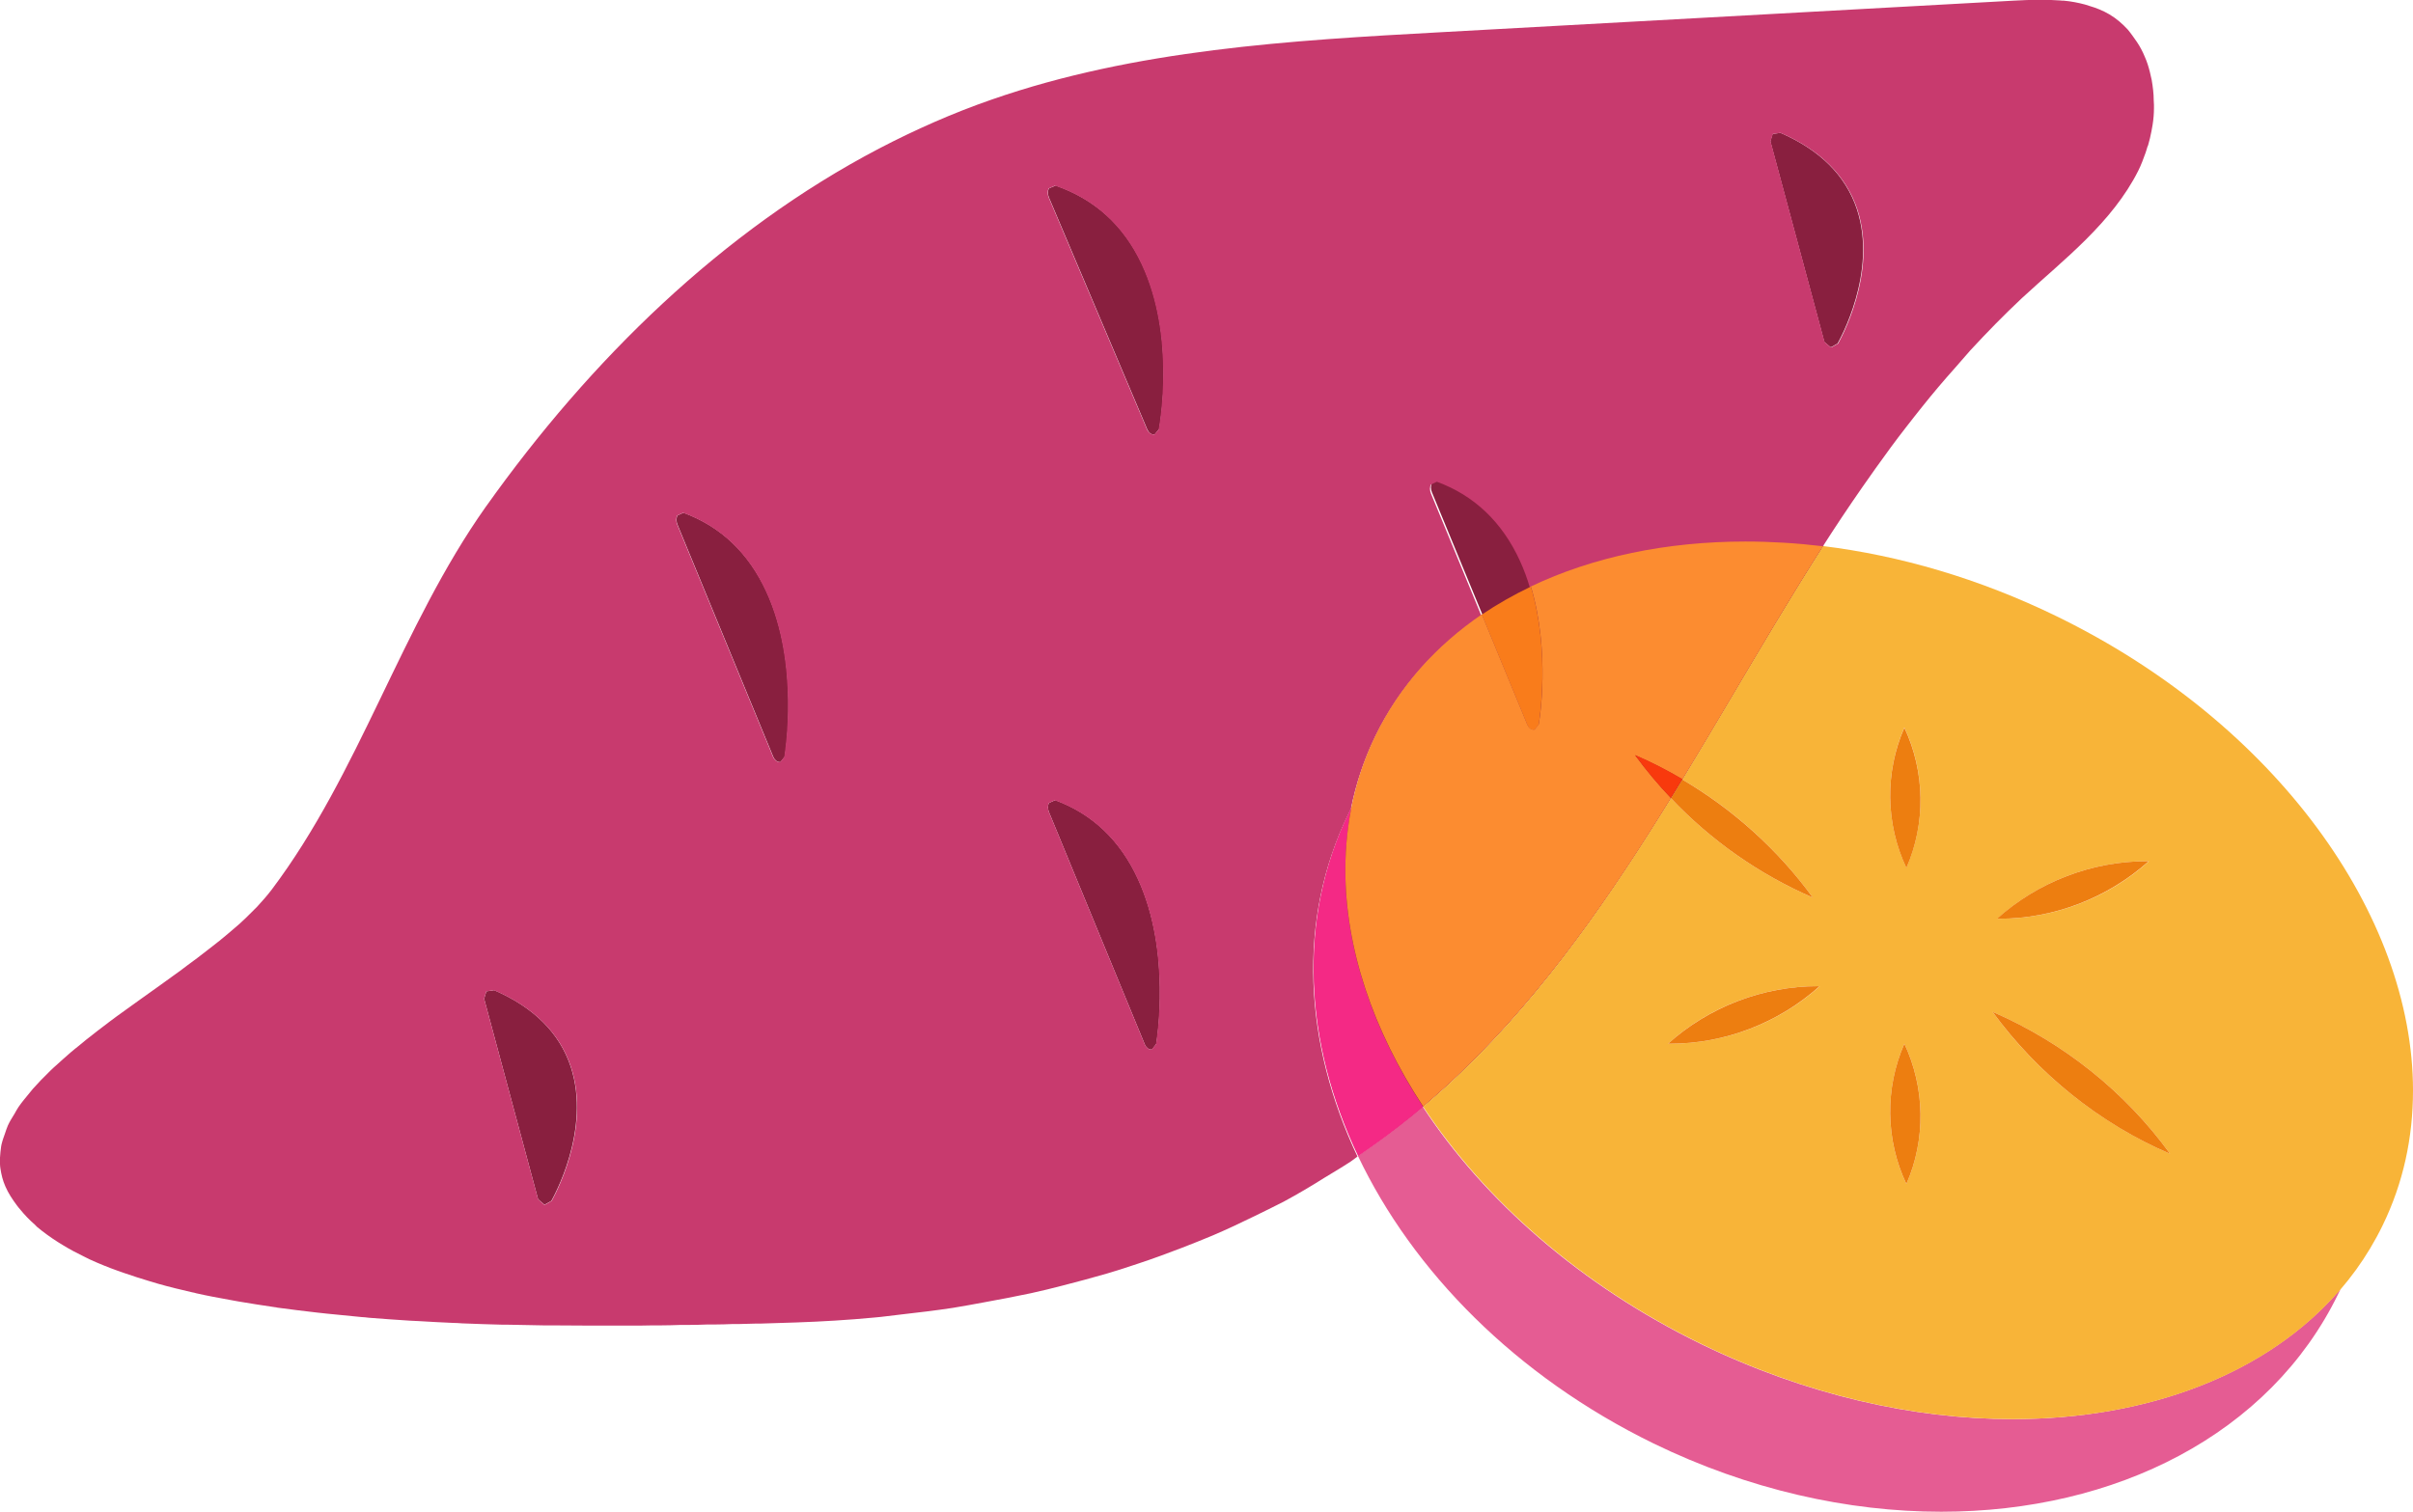
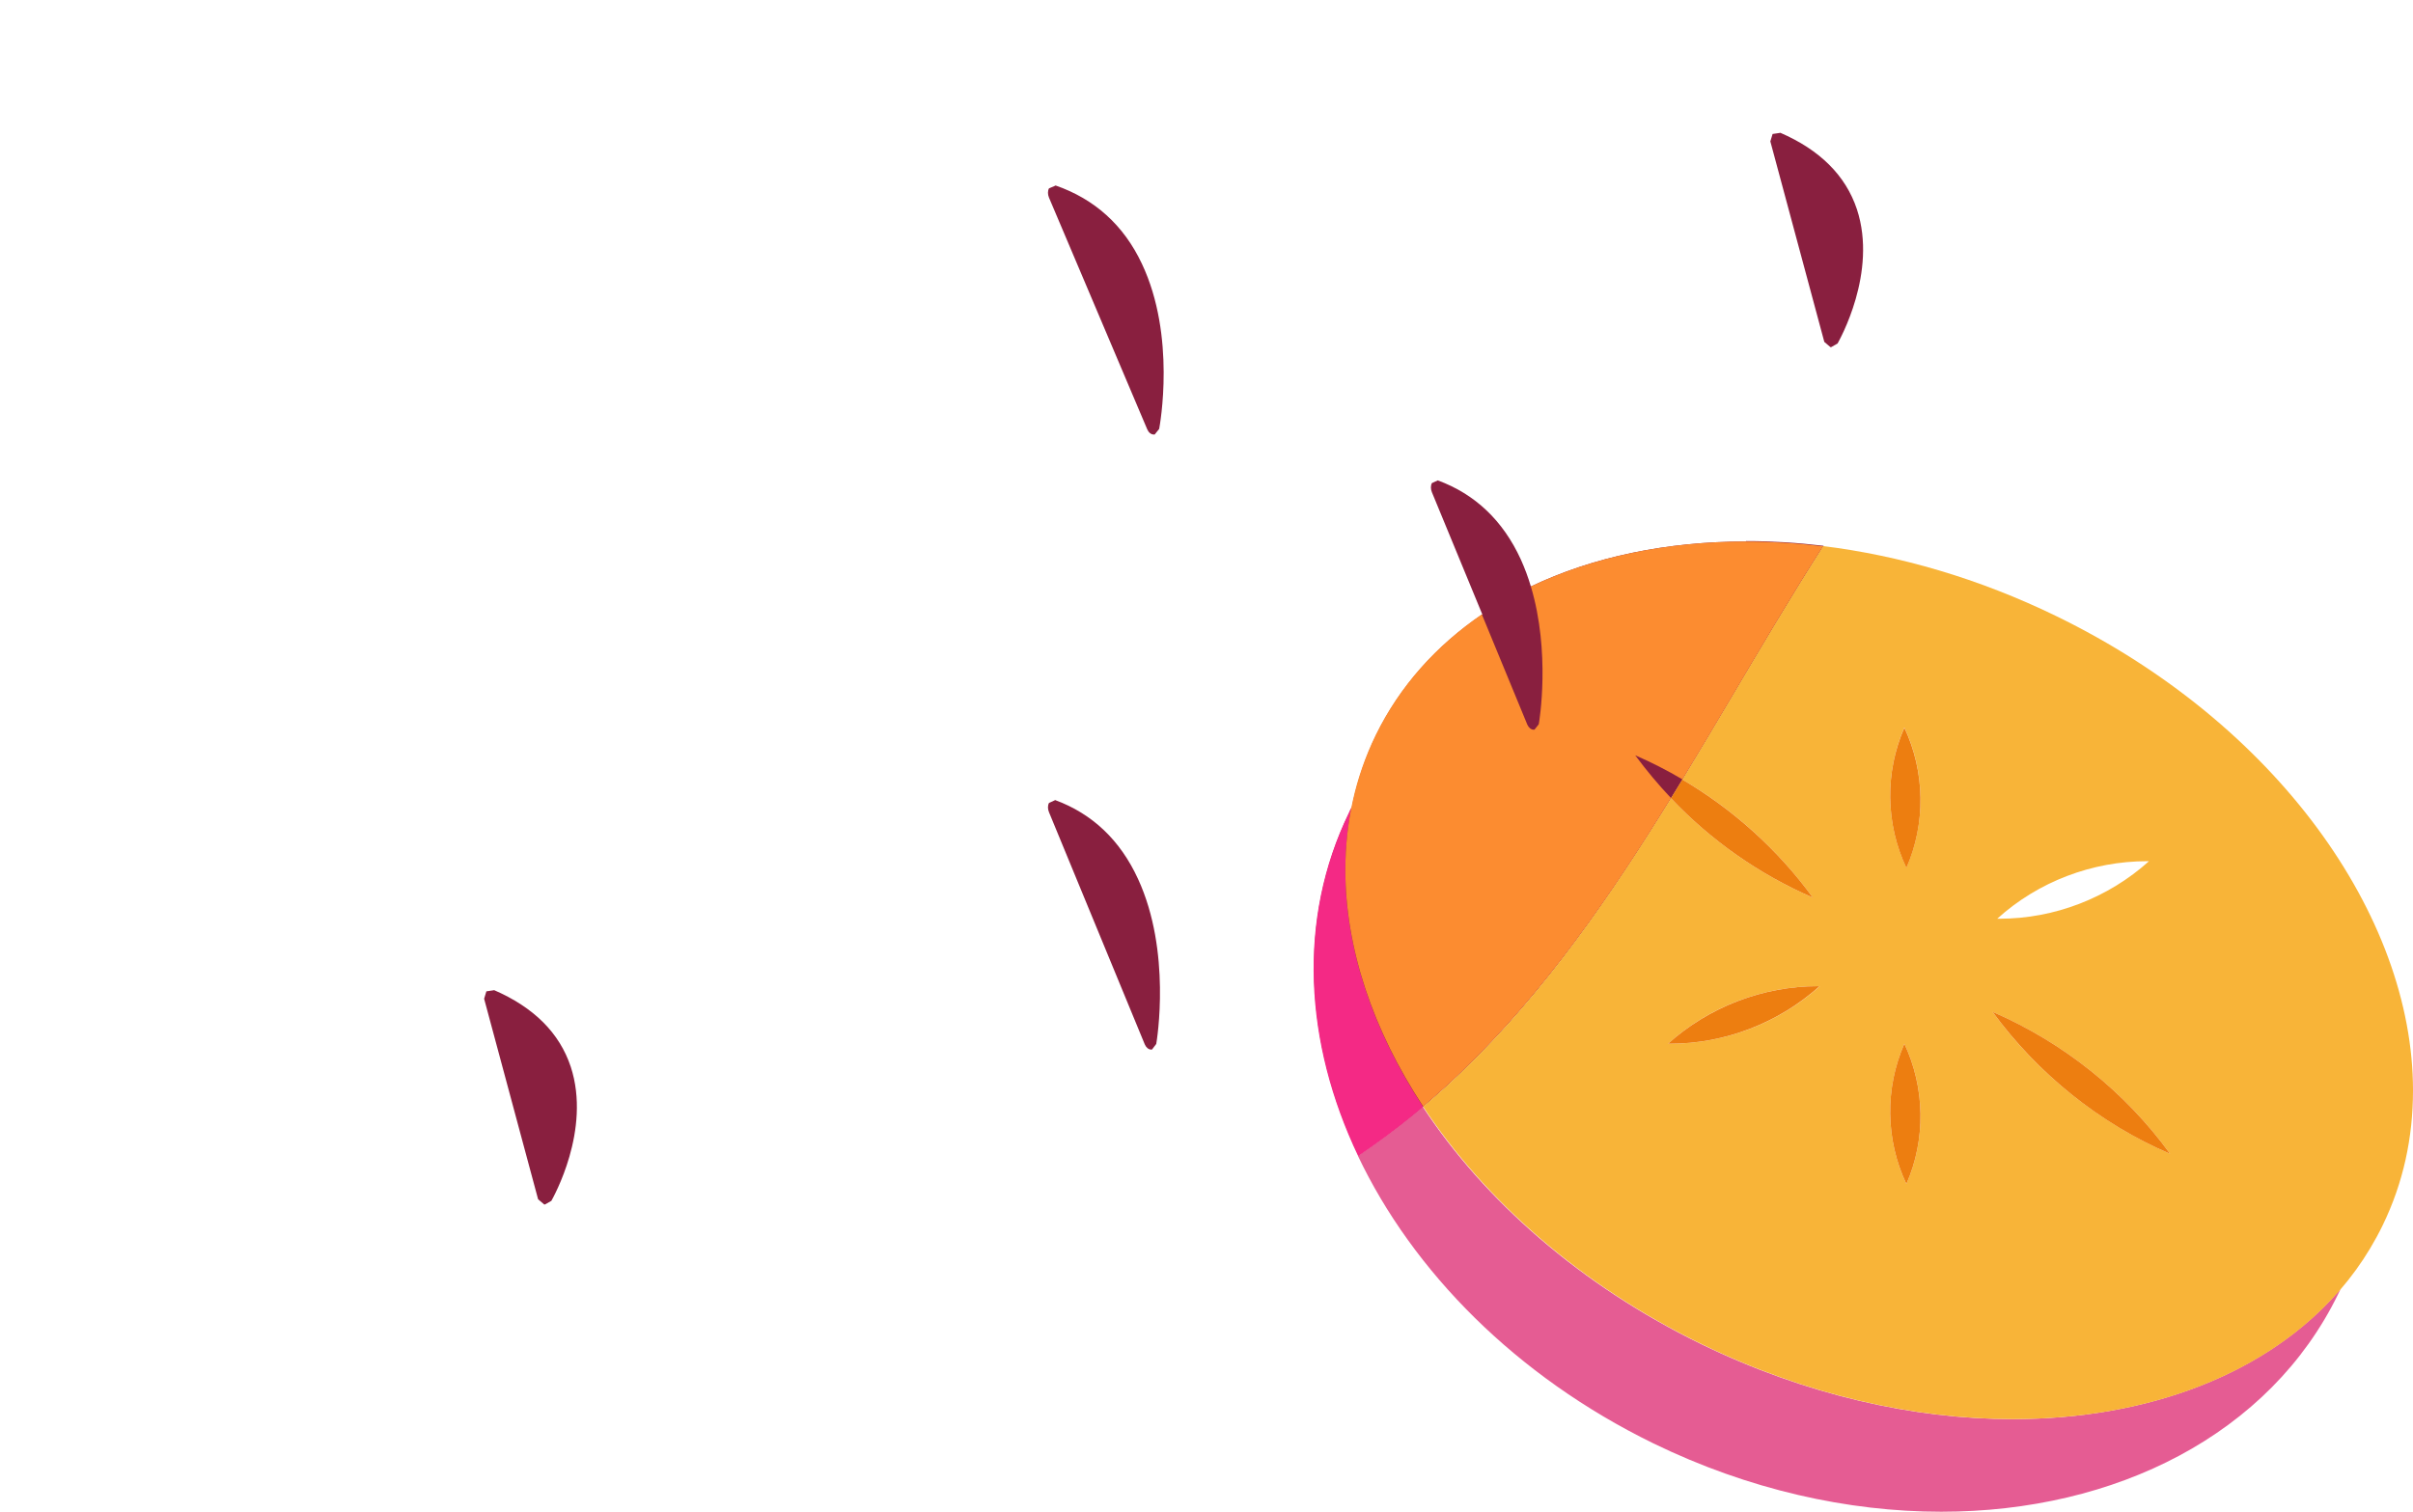
<svg xmlns="http://www.w3.org/2000/svg" id="Layer_2" width="107.31" height="67.26" viewBox="0 0 107.31 67.26">
  <defs>
    <style>
      .cls-1 {
        fill: #f8390d;
      }

      .cls-2 {
        fill: #ed7e10;
      }

      .cls-3 {
        fill: #e55c93;
      }

      .cls-4 {
        fill: #f97c1b;
      }

      .cls-5 {
        fill: #891f3f;
      }

      .cls-6 {
        fill: #f8b438;
      }

      .cls-7 {
        fill: #f42985;
      }

      .cls-8 {
        fill: #fc8c30;
      }

      .cls-9 {
        fill: #c83a6e;
      }
    </style>
  </defs>
  <g id="Layer_1-2" data-name="Layer_1">
    <g>
      <path class="cls-5" d="M77.63,24.09c-3.51,0-6.79.68-9.55,2-.12-.41-.27-.81-.45-1.21-.79-1.72-2.03-2.9-3.69-3.51l-.26.12c-.06.11-.06.27,0,.41l2.24,5.43c-2.02,1.38-3.65,3.18-4.72,5.37-.5,1.03-.86,2.11-1.08,3.21-.04.08-.08.15-.11.23-2.31,4.74-1.99,10.22.4,15.25.82-.56,1.63-1.13,2.4-1.76,8.11-6.62,12.62-16.47,18.29-25.35,0,0,0,0,0,0-1.17-.14-2.32-.21-3.44-.21Z" />
      <path class="cls-5" d="M21.97,44.05l-.34.05-.1.33,2.4,8.92.27.23h.04s.28-.16.28-.16c.07-.13,1.79-3.15.86-5.97-.5-1.5-1.64-2.64-3.42-3.41Z" />
      <path class="cls-5" d="M79.17,5.91l-.34.05-.1.33,2.4,8.92.27.23h.04s.28-.16.28-.16c.07-.13,1.79-3.15.86-5.97-.5-1.5-1.64-2.64-3.42-3.41Z" />
-       <path class="cls-5" d="M30.39,22.81l-.26.12c-.06.11-.06.27,0,.41l4.26,10.33c.06.14.17.23.28.23h.04s.19-.24.19-.24c.03-.17.68-4.11-.81-7.34-.79-1.72-2.03-2.9-3.69-3.51Z" />
      <path class="cls-5" d="M46.91,35.6l-.26.12c-.06.11-.06.27,0,.41l4.26,10.33c.06.14.17.23.28.23h.04s.19-.25.19-.25c.03-.17.68-4.11-.81-7.34-.79-1.72-2.03-2.9-3.69-3.51Z" />
      <path class="cls-5" d="M46.93,8.26l-.28.12c-.06.11-.06.27,0,.41l4.37,10.31c.06.14.17.23.29.23,0,0,0,0,0,0h.04s.2-.25.2-.25c.03-.17.76-4.12-.77-7.35-.81-1.72-2.11-2.88-3.84-3.48Z" />
-       <path class="cls-9" d="M95.53,6.46c.06-.21.11-.41.15-.63.02-.09.03-.19.05-.28.04-.25.06-.5.06-.74,0-.05,0-.1,0-.15,0-.06-.01-.13-.01-.19,0-.31-.04-.61-.09-.91-.02-.12-.06-.23-.08-.35-.06-.24-.13-.47-.23-.69-.05-.12-.1-.23-.16-.34-.11-.21-.25-.41-.39-.6-.07-.09-.13-.18-.2-.26-.24-.26-.5-.49-.82-.68-.29-.17-.59-.29-.9-.38-.06-.02-.13-.04-.19-.06-.3-.08-.61-.14-.93-.17-.06,0-.11,0-.17-.01-.3-.02-.6-.03-.9-.03-.4,0-.8.02-1.19.04-8.47.47-16.94.93-25.4,1.4-6.76.37-13.63.77-20.03,3-1.73.6-3.4,1.34-5.01,2.18-6.99,3.66-12.86,9.43-17.46,15.9l-.03.04c-3.76,5.32-5.61,11.84-9.52,17.03-.19.25-.41.5-.64.75-.08.09-.18.17-.26.26-.17.17-.33.33-.52.5-.11.1-.24.21-.36.31-.18.15-.35.3-.54.45-.14.11-.28.22-.42.33-.19.15-.38.29-.57.44-.15.11-.31.23-.46.34-.1.07-.19.15-.29.22-.11.08-.22.16-.32.23-.18.13-.36.26-.54.39-.28.2-.56.4-.84.6-.21.15-.43.31-.64.46-.17.12-.33.24-.5.36-.21.15-.41.31-.61.46-.15.11-.3.23-.44.34-.21.16-.41.32-.61.49-.13.1-.26.21-.38.31-.22.19-.43.38-.64.57-.09.08-.18.16-.26.24-.28.27-.54.54-.78.81-.05.05-.08.11-.13.16-.18.22-.36.43-.51.65-.07.1-.11.19-.17.29-.11.18-.22.35-.3.53-.05.11-.08.22-.12.33-.06.17-.12.33-.16.5-.03.12-.03.23-.05.35-.02.18-.03.35-.02.53,0,.07.01.14.02.21.04.26.1.52.22.79.13.3.31.57.51.84.05.07.11.14.17.21.18.22.39.44.62.64.04.04.08.08.12.12.28.23.58.45.91.66.08.05.17.1.26.16.28.17.58.33.89.48.09.04.17.09.26.13.39.18.81.35,1.25.51.09.03.19.07.29.1.37.13.75.25,1.15.37.12.04.25.07.37.11.49.14.99.26,1.51.38.06.01.11.02.17.04.48.11.97.2,1.47.29.14.03.29.05.44.08.52.09,1.05.17,1.59.25.04,0,.07.01.11.02.58.08,1.17.15,1.77.22.15.02.3.03.46.05.5.05,1.01.1,1.52.15.11,0,.21.02.32.03.61.05,1.21.09,1.82.13.14,0,.27.02.41.02.51.03,1.02.06,1.52.08.13,0,.26.01.4.02.61.02,1.22.05,1.82.06.08,0,.16,0,.24,0,.53.01,1.06.02,1.58.03.13,0,.27,0,.4,0,.59,0,1.17.01,1.73.01.47,0,.93,0,1.38,0,.1,0,.19,0,.28,0,.35,0,.7,0,1.03-.01.12,0,.24,0,.36,0,.3,0,.6-.01.89-.02.12,0,.25,0,.37,0,.28,0,.56-.01.83-.02.11,0,.23,0,.34,0,.26,0,.52-.01.77-.02.1,0,.2,0,.29,0,.26,0,.52-.02.76-.02.07,0,.13,0,.2,0,.6-.02,1.14-.04,1.58-.05,1.16-.04,2.33-.11,3.49-.22.38-.03.76-.09,1.14-.13.78-.09,1.57-.18,2.35-.3.45-.07.9-.16,1.35-.24.71-.13,1.41-.26,2.11-.41.47-.1.94-.22,1.41-.34.67-.17,1.33-.35,1.99-.54.47-.14.94-.29,1.41-.45.64-.21,1.28-.45,1.91-.69.46-.18.92-.36,1.37-.55.63-.27,1.25-.56,1.86-.86.43-.21.86-.42,1.29-.64.63-.34,1.24-.7,1.84-1.08.38-.23.77-.46,1.15-.71.1-.07.2-.15.3-.22-2.38-5.04-2.71-10.51-.4-15.25.04-.08.07-.15.11-.23.22-1.1.58-2.18,1.08-3.21,1.07-2.2,2.69-4,4.72-5.37l-2.24-5.43c-.06-.14-.06-.3,0-.41l.26-.12c1.66.61,2.9,1.79,3.69,3.51.18.39.33.8.45,1.21,2.76-1.32,6.04-2,9.55-2,1.13,0,2.28.07,3.44.21,0,0,0,0,0,0,.58-.91,1.18-1.81,1.8-2.7.19-.27.38-.54.57-.81.45-.63.9-1.25,1.37-1.85.23-.3.47-.6.7-.89.47-.59.96-1.17,1.47-1.74.23-.26.45-.52.68-.78.74-.8,1.5-1.58,2.3-2.33.94-.87,1.95-1.71,2.86-2.62s1.73-1.89,2.31-3.04c0,0,0,0,0,0,.13-.26.23-.53.33-.81.03-.08.05-.17.08-.26ZM24.52,53.43l-.28.16h-.04s-.27-.24-.27-.24l-2.4-8.92.1-.33.34-.05c1.77.76,2.92,1.91,3.42,3.41.93,2.82-.79,5.84-.86,5.97ZM34.89,33.66l-.19.24h-.04s0,0,0,0c-.11,0-.22-.09-.28-.23l-4.26-10.33c-.06-.14-.06-.3,0-.41l.26-.12c1.66.61,2.9,1.79,3.69,3.51,1.49,3.23.83,7.18.81,7.34ZM51.41,46.45l-.19.24h-.03s0,0,0,0c-.11,0-.22-.09-.28-.23l-4.26-10.33c-.06-.14-.06-.3,0-.41l.26-.12c1.66.61,2.9,1.79,3.69,3.51,1.49,3.23.83,7.18.81,7.34ZM51.54,19.09l-.2.24h-.04s0,0,0,0c-.11,0-.23-.09-.29-.23l-4.37-10.31c-.06-.14-.06-.3,0-.41l.28-.12c1.74.59,3.03,1.76,3.84,3.48,1.53,3.23.8,7.18.77,7.35ZM81.73,15.29l-.28.16h-.04s-.27-.24-.27-.24l-2.4-8.92.1-.33.34-.05c1.77.76,2.92,1.91,3.42,3.41.93,2.82-.79,5.84-.86,5.97Z" />
      <path class="cls-3" d="M63.28,49.23c-.16.14-.33.28-.5.41-.77.63-1.57,1.22-2.39,1.78,2.44,5.13,7.02,9.8,13.14,12.79,4.23,2.06,8.65,3.04,12.8,3.04,7.76,0,14.61-3.44,17.65-9.68.04-.08.07-.15.11-.23-3.24,3.78-8.56,5.79-14.59,5.79-4.41,0-9.2-1.08-13.83-3.33-5.38-2.62-9.66-6.4-12.4-10.57" />
      <path class="cls-7" d="M60.1,35.92c-.04.08-.08.15-.11.23-2.31,4.75-1.99,10.24.41,15.28.82-.56,1.62-1.15,2.39-1.78.17-.14.33-.27.5-.41-2.23-3.39-3.46-7.03-3.46-10.52,0-.94.09-1.88.27-2.79" />
      <path class="cls-6" d="M84.78,52.67c-.93-1.95-.96-4.26-.09-6.24.92,1.95.96,4.26.09,6.24M96.51,51.33c-3.14-1.36-5.89-3.56-7.9-6.32,3.14,1.36,5.89,3.55,7.9,6.32M74.28,46.43s-.07,0-.1,0c1.82-1.65,4.22-2.56,6.67-2.56.03,0,.05,0,.08,0-1.81,1.63-4.2,2.56-6.64,2.56M88.92,40.87s-.07,0-.1,0c1.82-1.65,4.22-2.56,6.67-2.56.03,0,.05,0,.08,0-1.81,1.63-4.2,2.56-6.65,2.56M84.78,38.6c-.93-1.95-.96-4.26-.09-6.24.92,1.95.96,4.26.09,6.24M81.07,24.31c-2.16,3.39-4.16,6.92-6.25,10.37,2.27,1.33,4.25,3.12,5.8,5.25-2.38-1.03-4.53-2.54-6.31-4.42-3.13,5.07-6.51,9.91-11.02,13.72,2.75,4.17,7.02,7.95,12.4,10.57,4.63,2.25,9.42,3.33,13.83,3.33,7.39,0,13.72-3.02,16.44-8.62.92-1.89,1.35-3.91,1.35-6,0-7.79-6.1-16.35-15.86-21.1-3.45-1.68-6.98-2.7-10.39-3.12" />
-       <path class="cls-4" d="M68.07,26.1c-.77.37-1.49.78-2.17,1.24l2.02,4.9c.06.14.17.23.28.23h.04s.19-.24.19-.24c.02-.15.53-3.2-.35-6.13" />
      <path class="cls-8" d="M77.63,24.09c-3.51,0-6.79.68-9.55,2,.88,2.93.38,5.99.35,6.13l-.19.24h-.04s0,0,0,0c-.11,0-.22-.09-.28-.23l-2.02-4.9c-2.02,1.38-3.65,3.18-4.72,5.37-.92,1.89-1.35,3.91-1.35,6,0,3.49,1.23,7.14,3.46,10.52,4.51-3.82,7.9-8.65,11.02-13.72-.57-.6-1.1-1.24-1.59-1.9.72.31,1.42.67,2.1,1.07,2.09-3.44,4.09-6.98,6.25-10.37-1.17-.14-2.32-.21-3.44-.21" />
      <path class="cls-2" d="M74.82,34.67c-.17.28-.34.56-.51.84,1.78,1.88,3.93,3.39,6.31,4.42-1.55-2.13-3.54-3.92-5.8-5.25" />
-       <path class="cls-1" d="M72.72,33.6c.49.67,1.02,1.31,1.59,1.9.17-.28.34-.56.51-.84-.68-.4-1.38-.76-2.1-1.07" />
      <path class="cls-2" d="M88.61,45.01c2.02,2.76,4.76,4.97,7.9,6.32-2.01-2.77-4.76-4.96-7.9-6.32" />
      <path class="cls-2" d="M84.69,32.37c-.87,1.98-.84,4.28.09,6.24.87-1.98.83-4.28-.09-6.24" />
      <path class="cls-2" d="M84.69,46.43c-.87,1.98-.84,4.28.09,6.24.87-1.98.83-4.28-.09-6.24" />
-       <path class="cls-2" d="M95.48,38.31c-2.45,0-4.85.92-6.67,2.56.03,0,.07,0,.1,0,2.44,0,4.83-.93,6.65-2.56-.03,0-.05,0-.08,0" />
      <path class="cls-2" d="M80.85,43.87c-2.45,0-4.85.92-6.67,2.56.03,0,.07,0,.1,0,2.44,0,4.83-.93,6.64-2.56-.03,0-.05,0-.08,0" />
    </g>
  </g>
</svg>